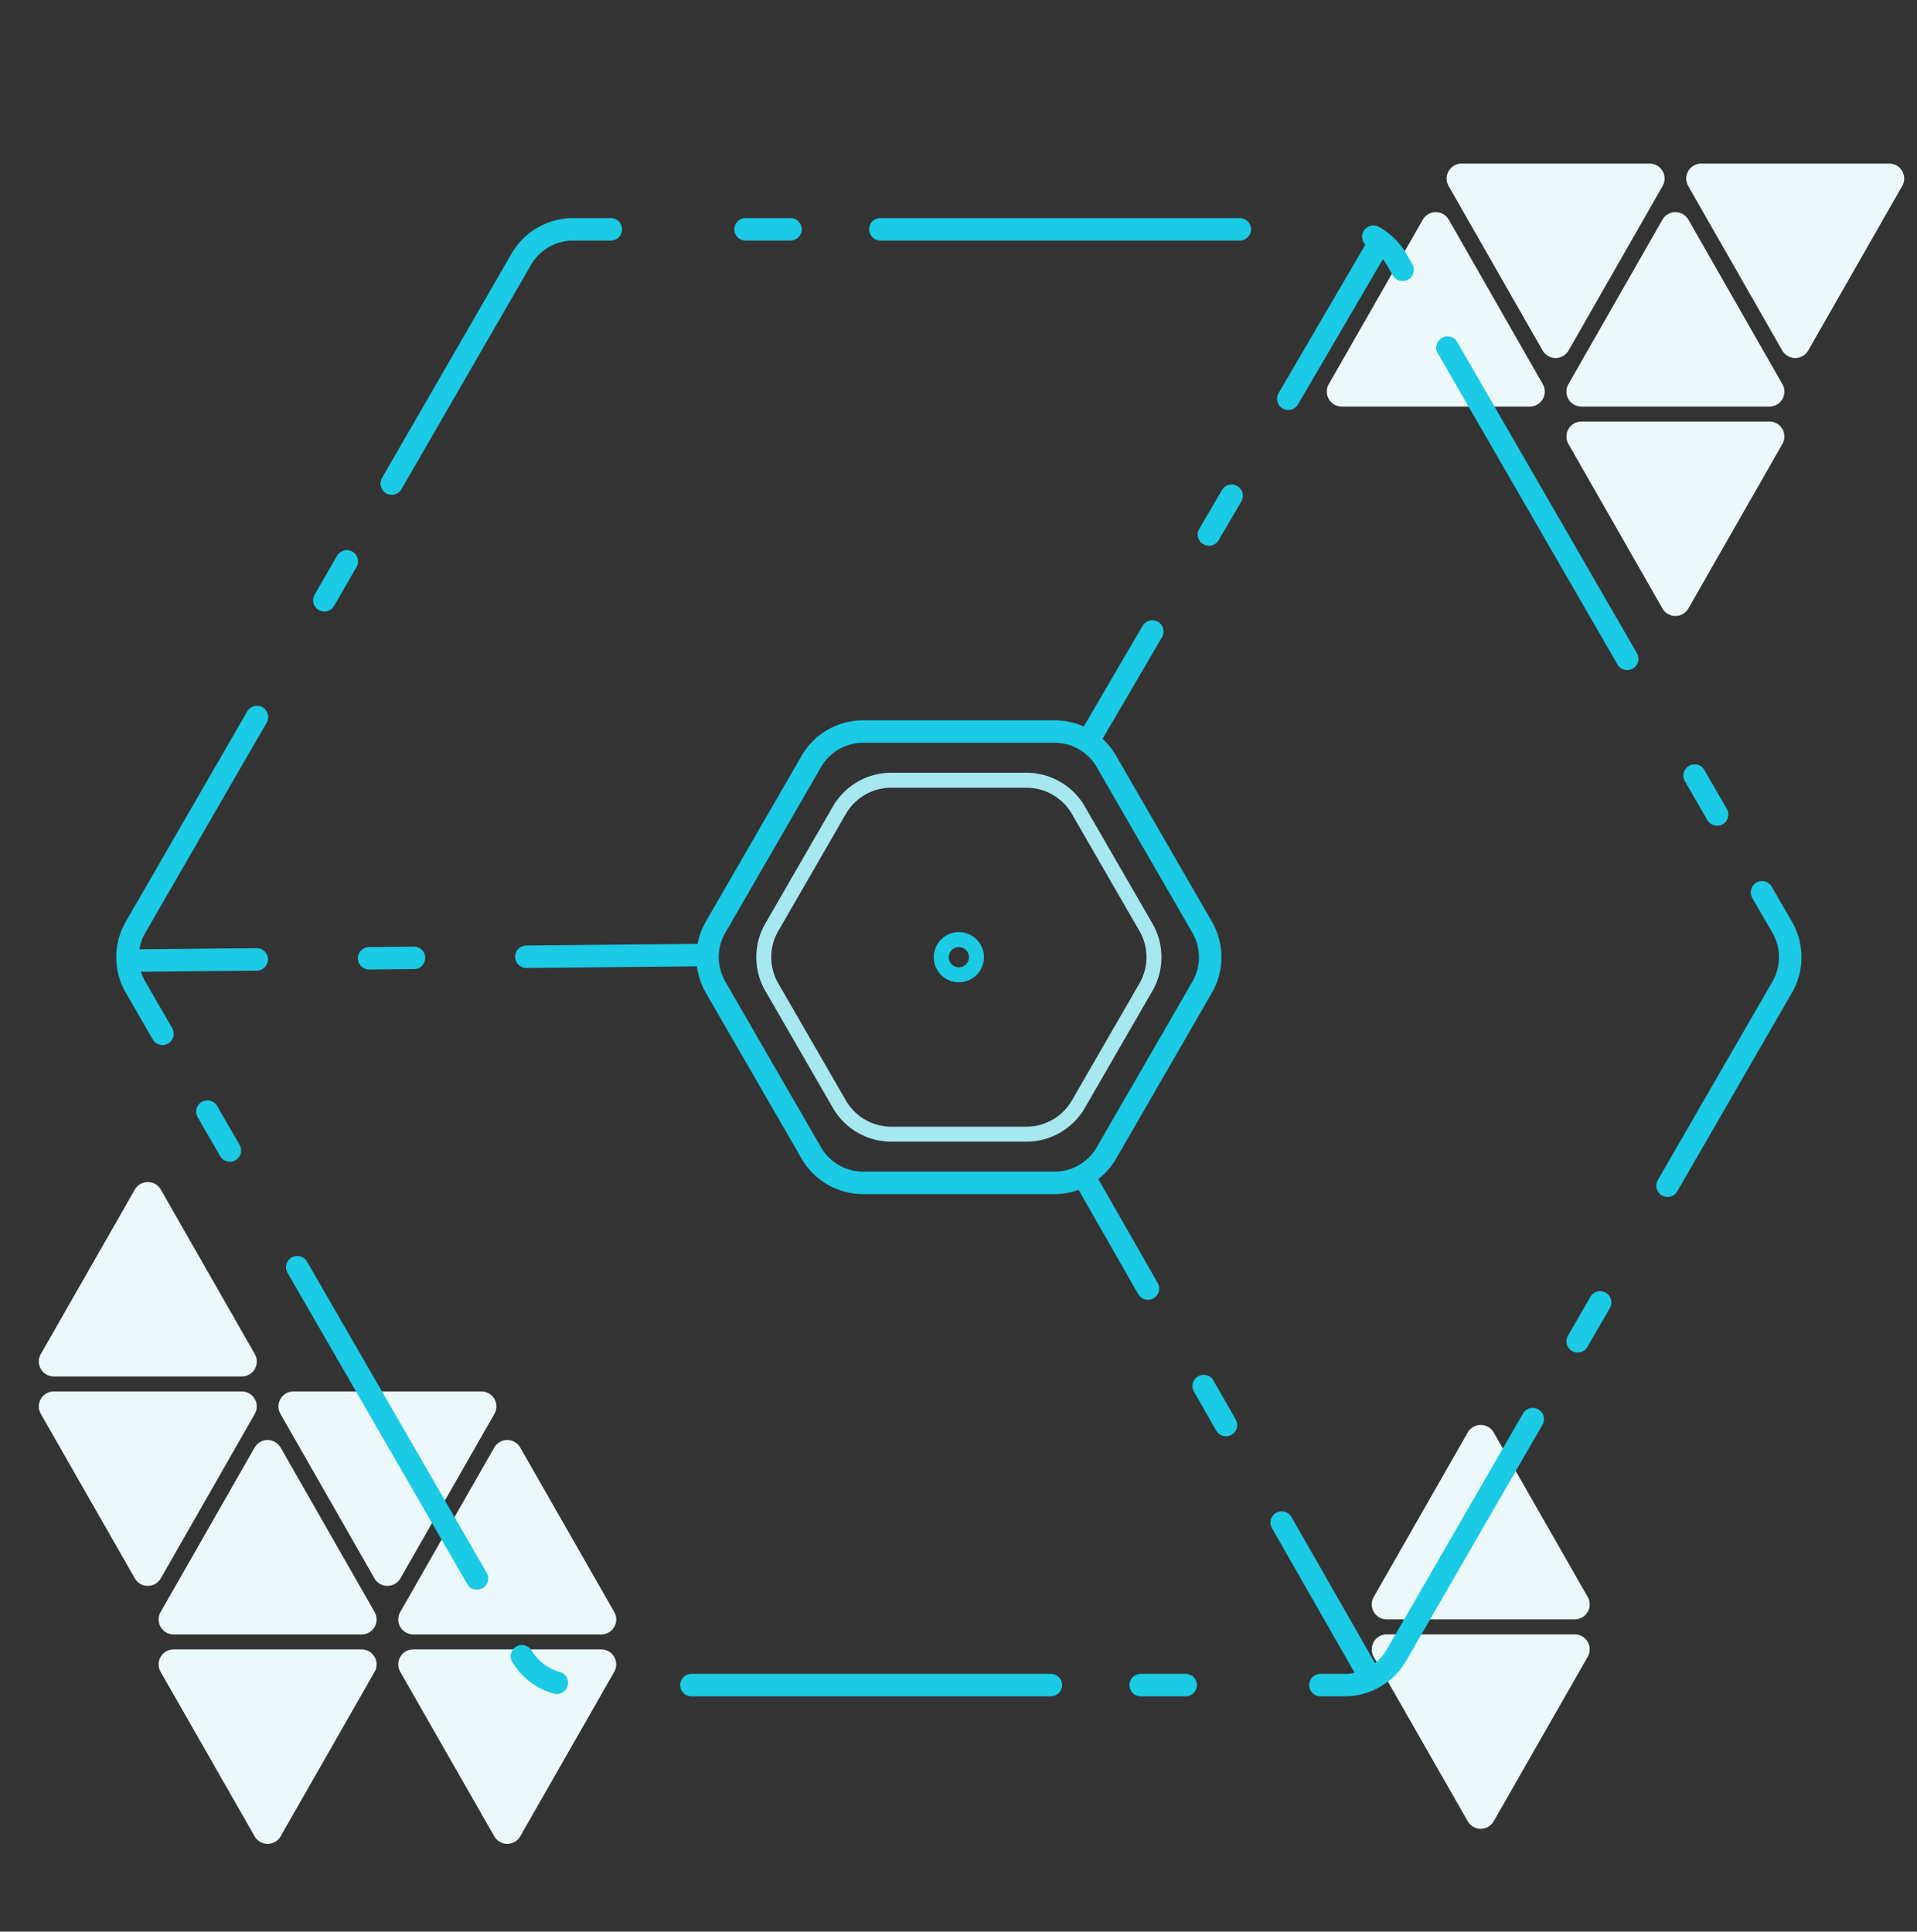
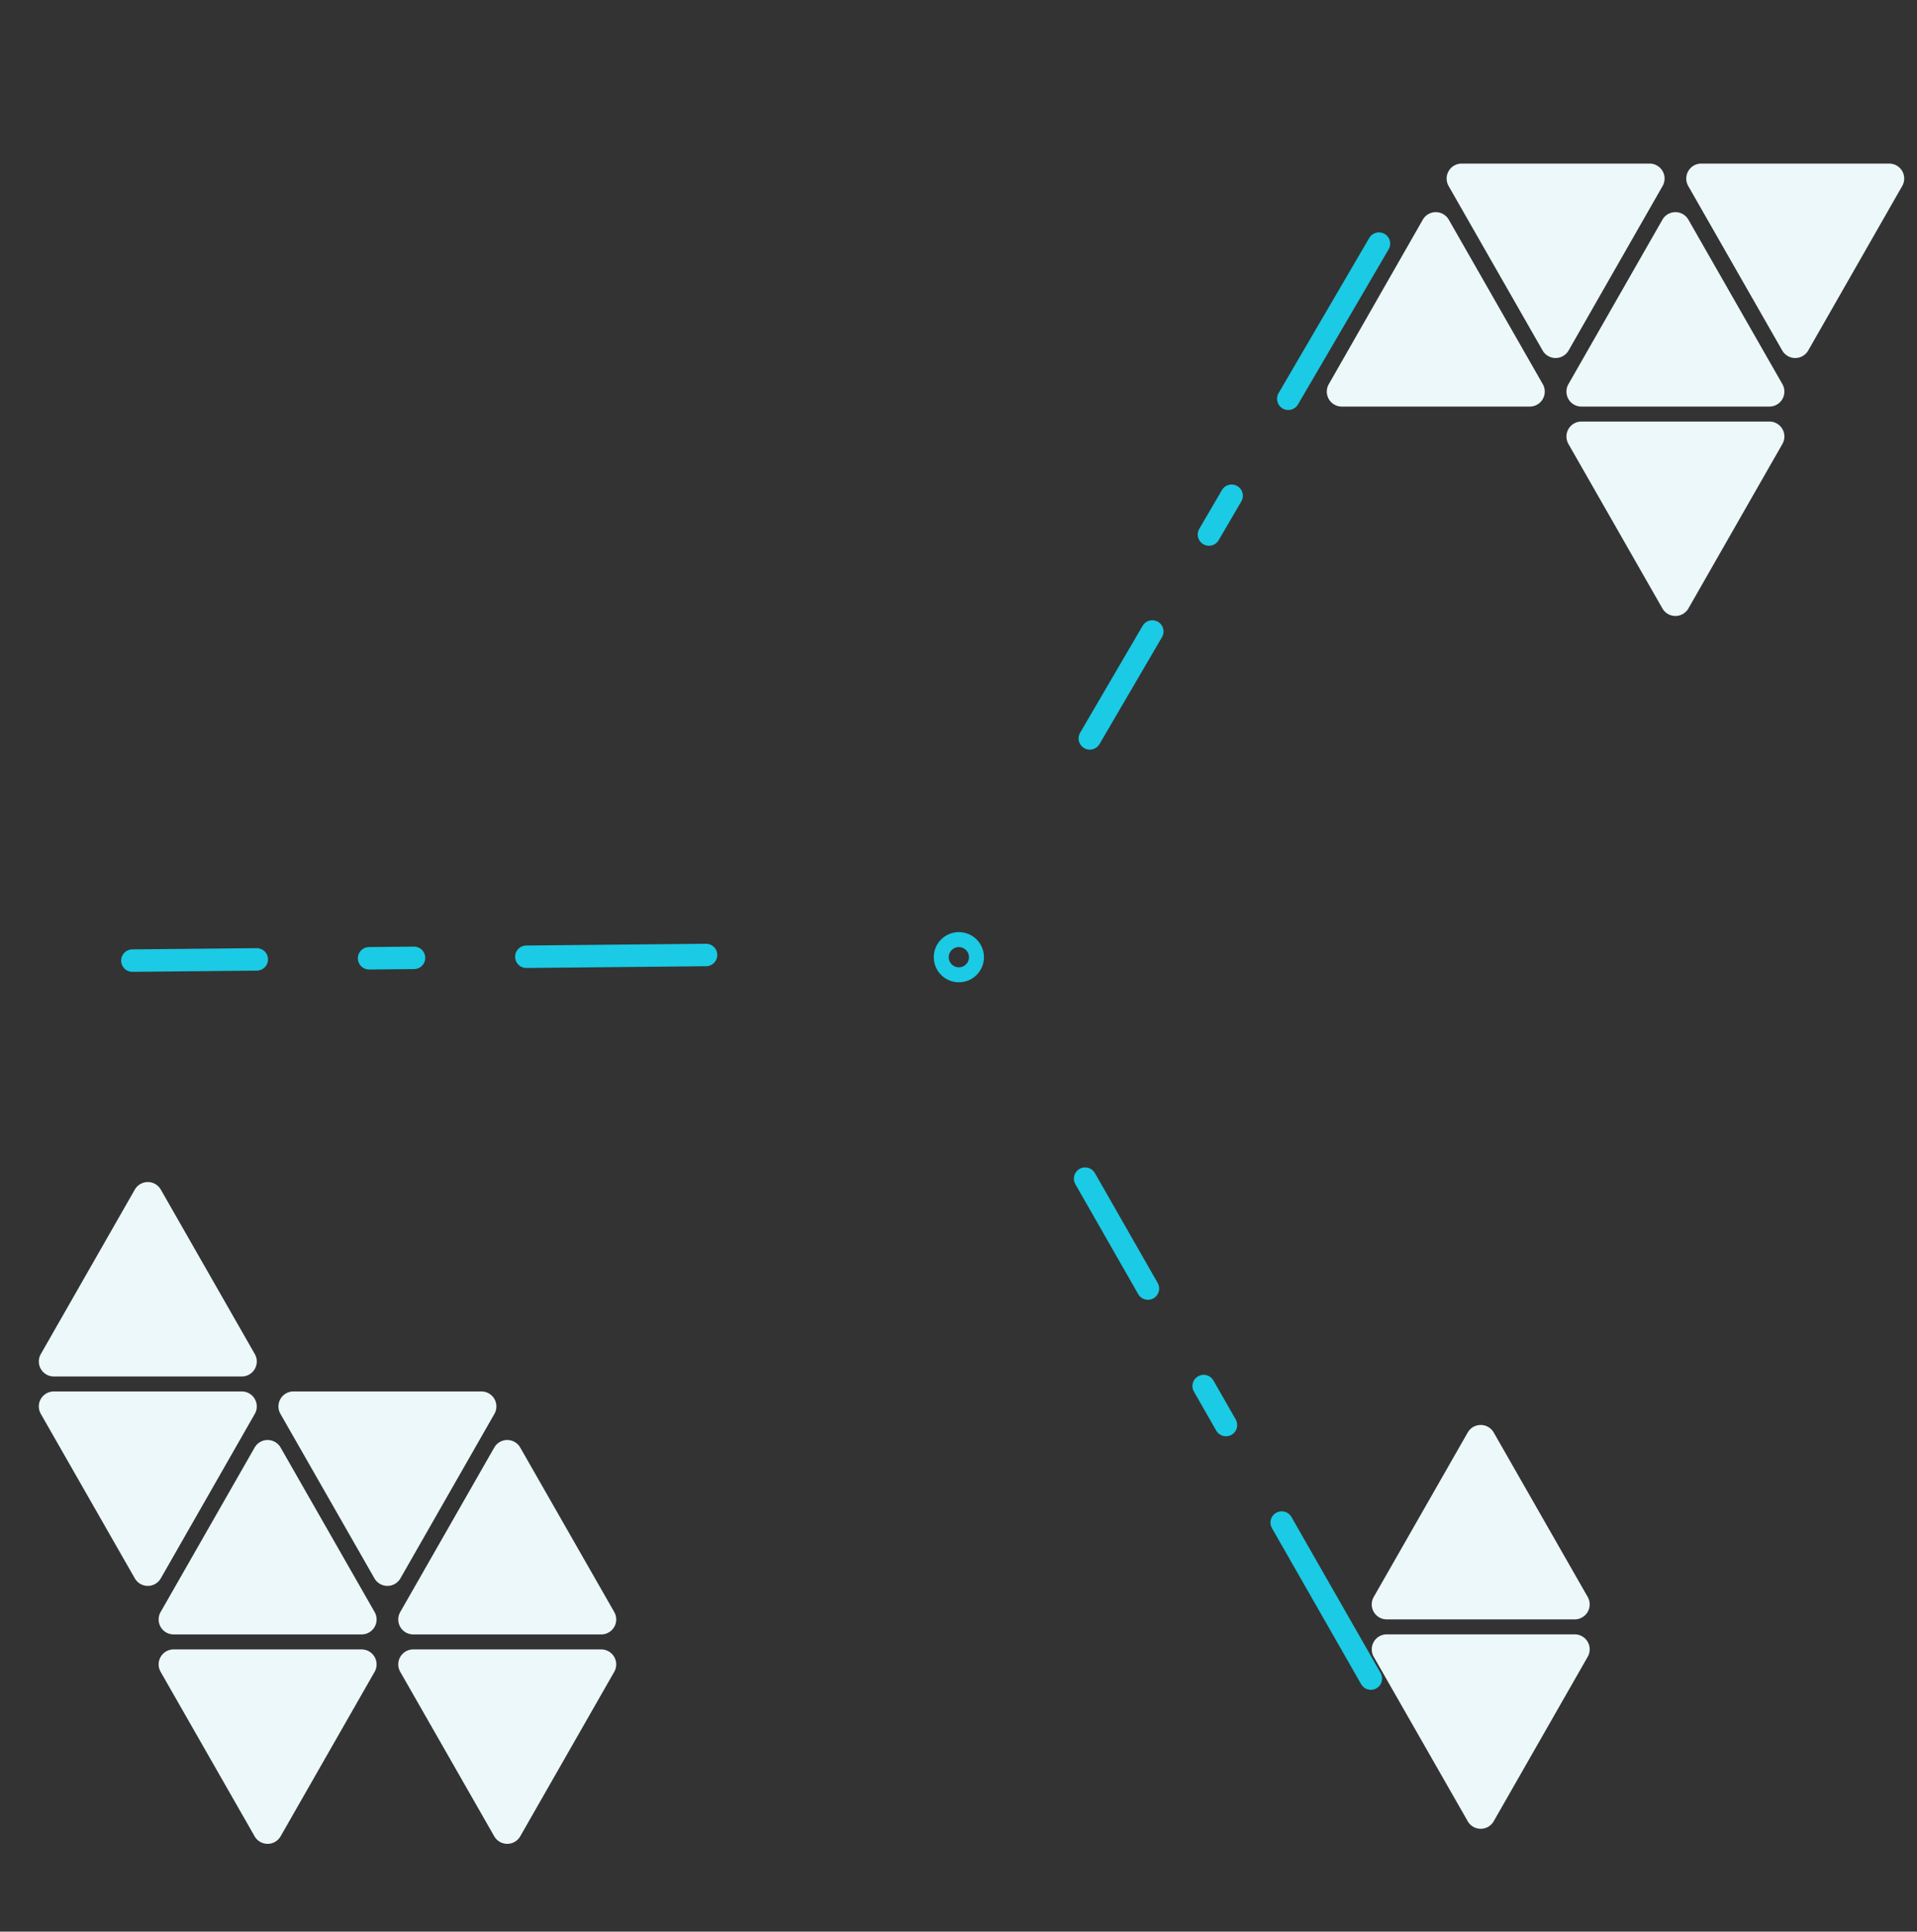
<svg xmlns="http://www.w3.org/2000/svg" xmlns:ns1="http://www.serif.com/" viewBox="0 0 128 129" fill-rule="evenodd" clip-rule="evenodd" stroke-linecap="round" stroke-linejoin="round" stroke-miterlimit="1.5">
  <rect x="0" y="0" width="128" height="129" fill="#333333" stroke="none" />
  <path fill="none" d="M0 .152h128v128H0z" />
  <path d="M10.737 105.406a1 1 0 0 1-1.736 0L2.724 94.421a1 1 0 0 1 .868-1.496h12.554a1.001 1.001 0 0 1 .868 1.496l-6.277 10.985zm16 0a1 1 0 0 1-1.736 0l-6.277-10.985a1 1 0 0 1 .868-1.496h12.554a1.001 1.001 0 0 1 .868 1.496l-6.277 10.985zM9.001 79.444a1 1 0 0 1 1.736 0l6.277 10.985a1 1 0 0 1-.868 1.496H3.592a1.001 1.001 0 0 1-.868-1.496l6.277-10.985zm9.736 43.189a1 1 0 0 1-1.736 0l-6.277-10.985a1 1 0 0 1 .868-1.496h12.554a1.001 1.001 0 0 1 .868 1.496l-6.277 10.985zm16 0a1 1 0 0 1-1.736 0l-6.277-10.985a1 1 0 0 1 .868-1.496h12.554a1.001 1.001 0 0 1 .868 1.496l-6.277 10.985zm-1.736-25.961a.999.999 0 0 1 1.736 0l6.277 10.984a1 1 0 0 1-.868 1.496H27.592a1 1 0 0 1-.868-1.496l6.277-10.984zm-16 0a.999.999 0 0 1 1.736 0l6.277 10.984a1 1 0 0 1-.868 1.496H11.592a1 1 0 0 1-.868-1.496l6.277-10.984zm82.736-1.006a1 1 0 0 0-1.736 0l-6.277 10.985a1 1 0 0 0 .868 1.496h12.554a1.001 1.001 0 0 0 .868-1.496l-6.277-10.985zm-1.736 25.961a.999.999 0 0 0 1.736 0l6.277-10.984a1 1 0 0 0-.868-1.496H92.592a1.001 1.001 0 0 0-.868 1.496l6.277 10.984zM96.737 14.672a.999.999 0 0 0-1.736 0l-6.277 10.984a1 1 0 0 0 .868 1.496h12.554a1 1 0 0 0 .868-1.496l-6.277-10.984zm16 0a.999.999 0 0 0-1.736 0l-6.277 10.984a1 1 0 0 0 .868 1.496h12.554a1 1 0 0 0 .868-1.496l-6.277-10.984zm-1.736 25.961a1 1 0 0 0 1.736 0l6.277-10.985a1 1 0 0 0-.868-1.496h-12.554a1.001 1.001 0 0 0-.868 1.496l6.277 10.985zm8-17.227a1 1 0 0 0 1.736 0l6.277-10.985a1 1 0 0 0-.868-1.496h-12.554a1.001 1.001 0 0 0-.868 1.496l6.277 10.985zm-16 0a1 1 0 0 0 1.736 0l6.277-10.985a1 1 0 0 0-.868-1.496H97.592a1.001 1.001 0 0 0-.868 1.496l6.277 10.985z" fill="#ecf8f9" />
-   <path ns1:id="Center shade" d="M76.515 61.924a3.998 3.998 0 0 1 0 4l-4.513 7.818a4.002 4.002 0 0 1-3.464 2h-9.027a4 4 0 0 1-3.464-2l-4.513-7.818a3.998 3.998 0 0 1 0-4l4.513-7.817a3.998 3.998 0 0 1 3.464-2h9.027a4 4 0 0 1 3.464 2l4.513 7.817z" fill="none" stroke="#a6e7f0" />
-   <path ns1:id="Middle box boundaries" d="M80.271 61.924a4.003 4.003 0 0 1 0 4l-6.391 11.07a4 4 0 0 1-3.465 2H57.633a4 4 0 0 1-3.464-2l-6.391-11.07a4.003 4.003 0 0 1 0-4l6.391-11.069a4 4 0 0 1 3.464-2h12.782a4 4 0 0 1 3.465 2l6.391 11.069z" fill="none" stroke="#1bcae4" stroke-width="1.5" />
-   <path ns1:id="Box boundaries" d="M118.999 61.924a3.998 3.998 0 0 1 0 4l-25.755 44.61a4.002 4.002 0 0 1-3.464 2H38.269a4.002 4.002 0 0 1-3.464-2L9.05 65.924a3.998 3.998 0 0 1 0-4l25.755-44.609a4 4 0 0 1 3.464-2H89.78a4 4 0 0 1 3.464 2l25.755 44.609z" fill="none" stroke="#1bcae4" stroke-width="1.5" stroke-dasharray="24,9,3,6" stroke-dashoffset="4.5" />
  <path d="M47.144 63.777l-38.305.375M92.074 16.27L72.768 49.313m18.766 62.786L72.455 78.713" fill="none" stroke="#1bcae4" stroke-width="1.5" stroke-dasharray="12,7.5,3,7.5" />
  <path ns1:id="Middle dot" d="M65.042 63.337c.209.364.209.811 0 1.174l-.001.001a1.173 1.173 0 0 1-1.016.587h-.001c-.419 0-.807-.224-1.017-.587v-.001a1.177 1.177 0 0 1 0-1.174s0 0 0 0c.21-.363.598-.587 1.017-.587h.001c.419 0 .807.224 1.016.587h.001z" fill="none" stroke="#1bcae4" />
</svg>